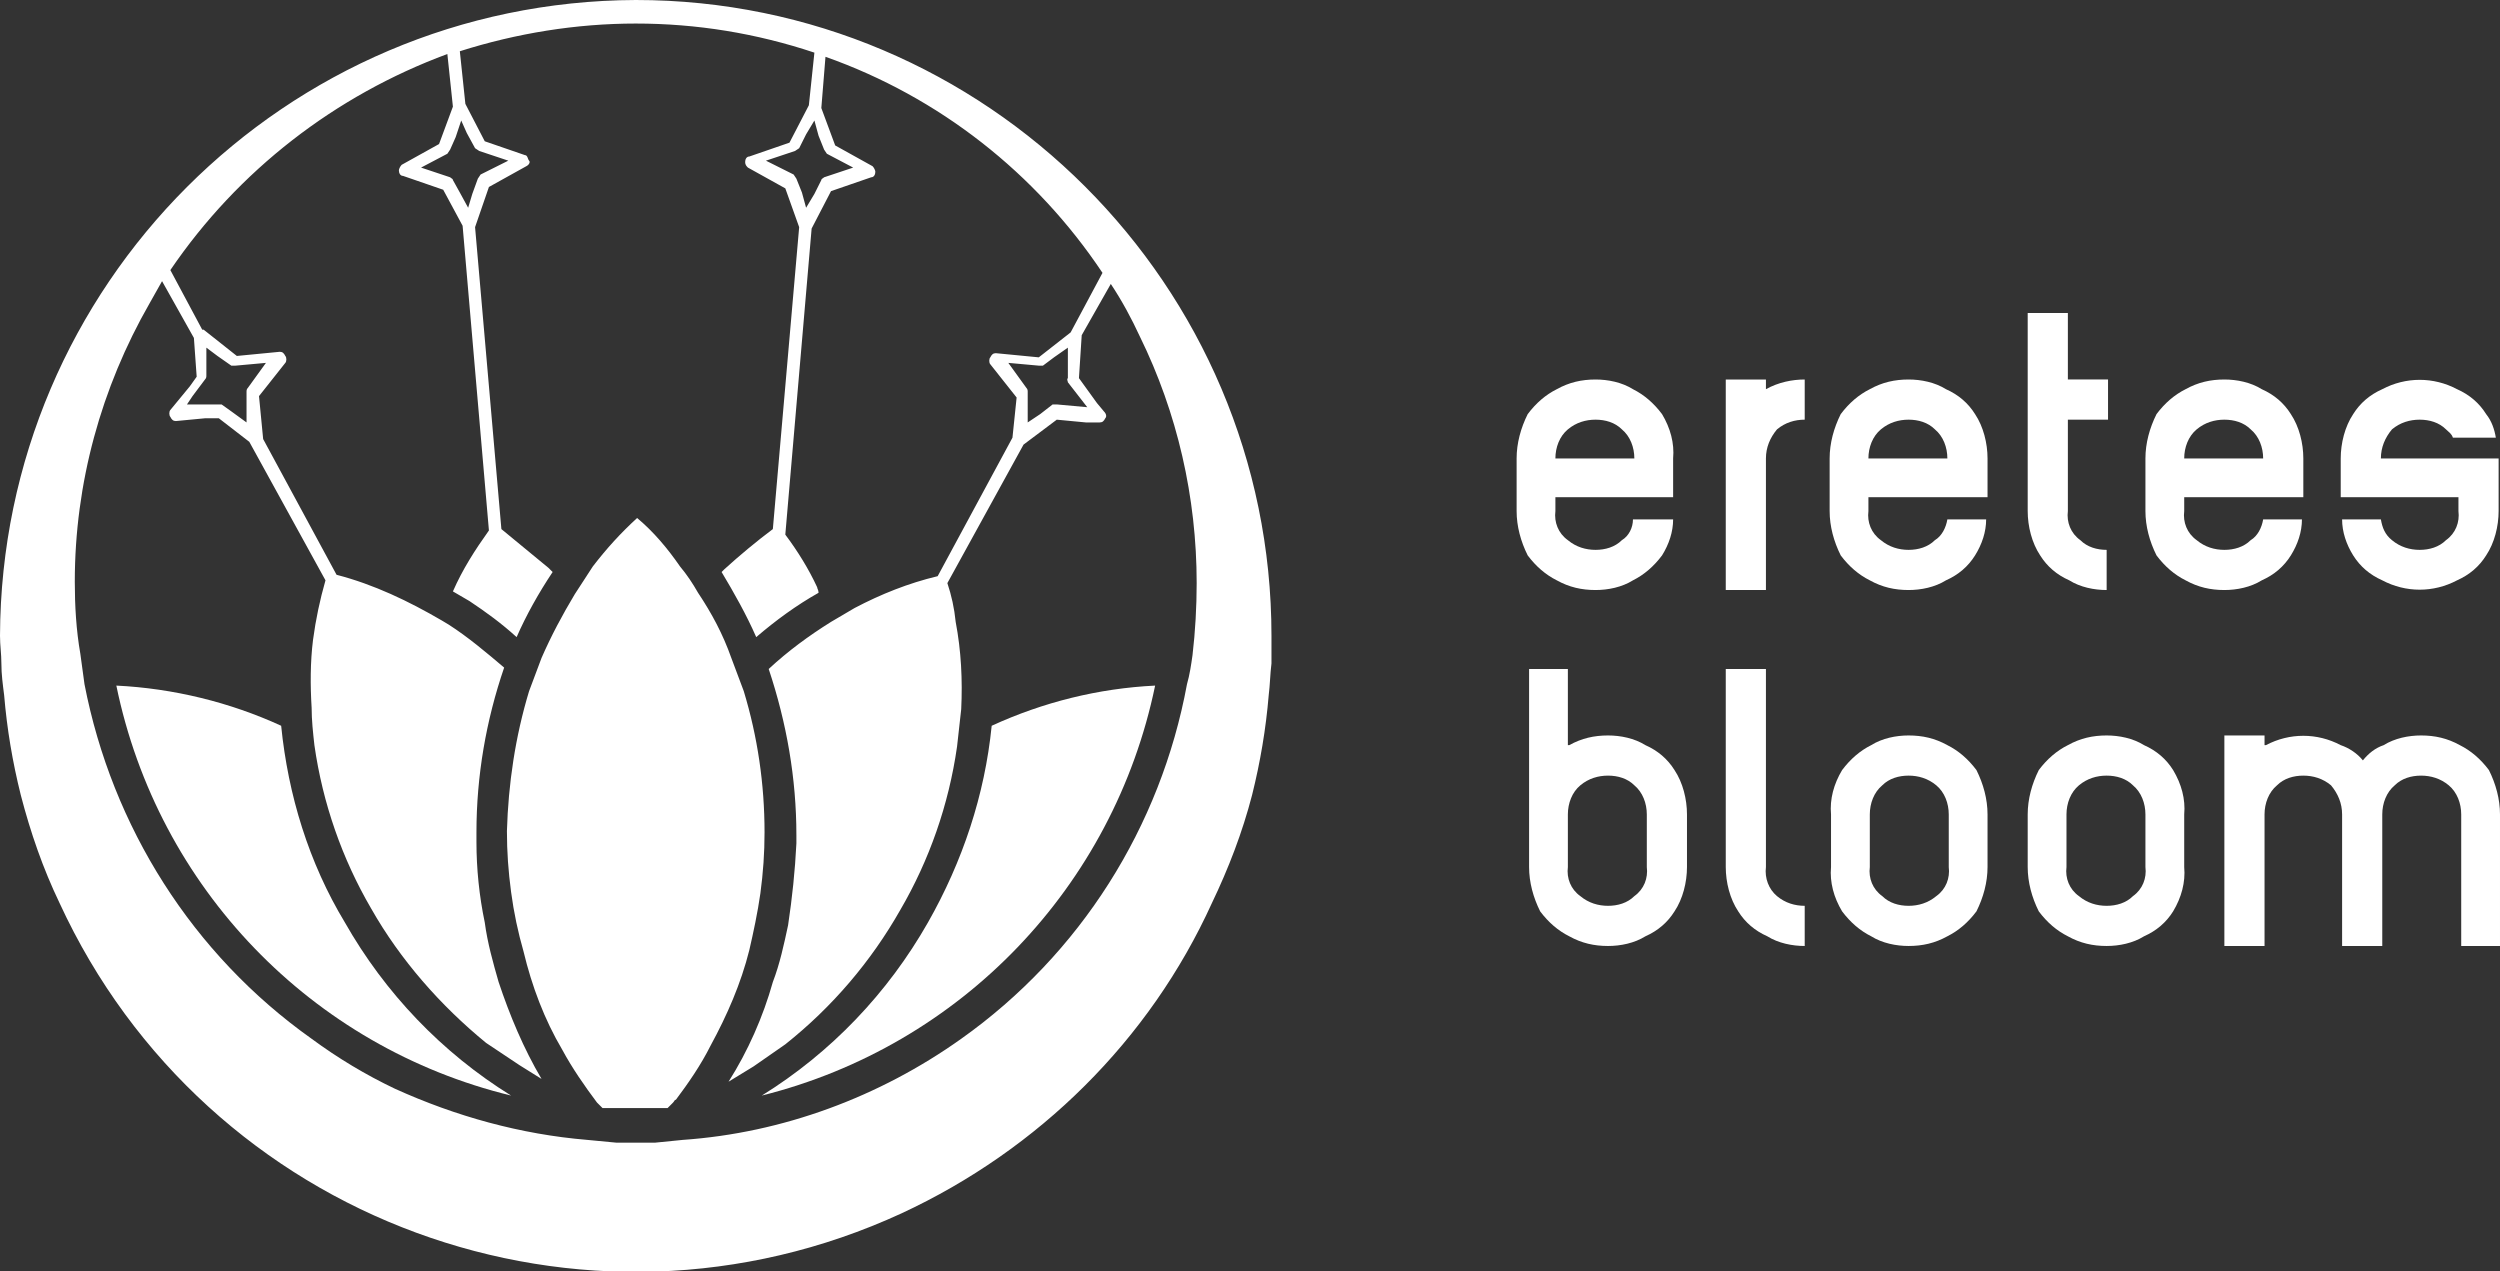
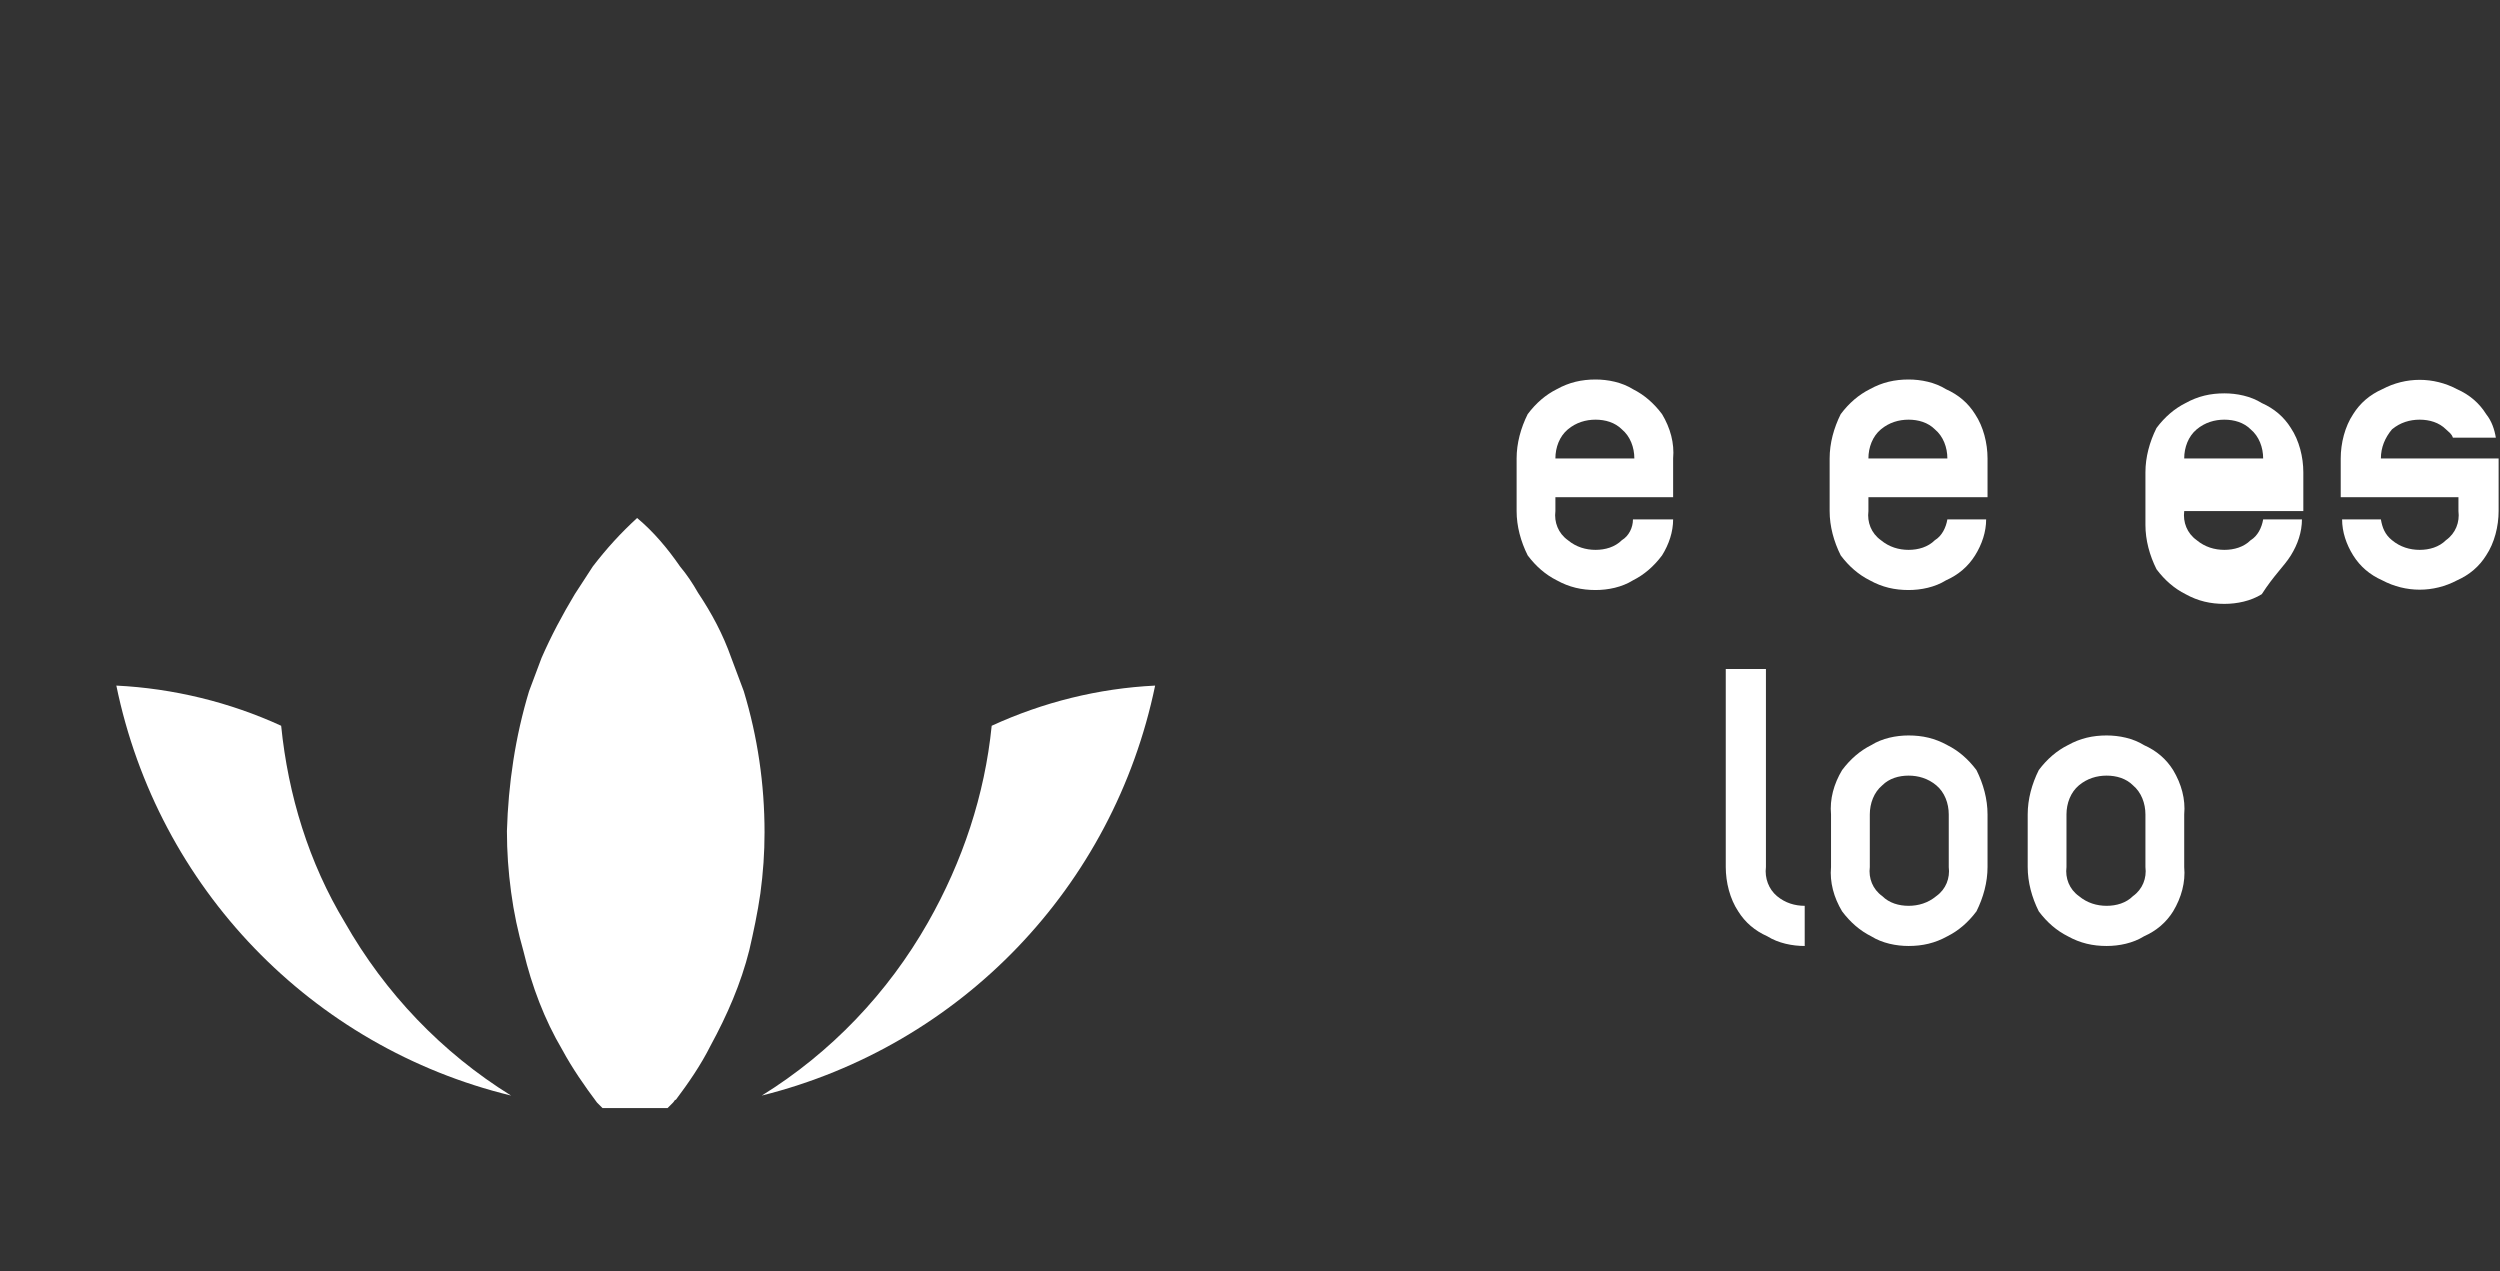
<svg xmlns="http://www.w3.org/2000/svg" version="1.1" id="圖層_1" x="0px" y="0px" viewBox="0 0 180.5 91.8" style="enable-background:new 0 0 180.5 91.8;" xml:space="preserve">
  <rect x="0" y="0" width="180.5" height="91.8" fill="#333333" stroke="none" />
  <style type="text/css">
	.st0{fill:#FFFFFF;}
</style>
  <title>Logo</title>
  <g>
    <g id="Layer_1">
      <g>
-         <path class="st0" d="M45.9,0C20.6,0.1,0.1,20.6,0,45.9c0,0.7,0.1,1.3,0.1,2c0,0.8,0.1,1.5,0.2,2.3c0.2,2.4,0.6,4.8,1.2,7.2     c0.7,2.7,1.6,5.3,2.8,7.8c10.6,23,37.8,33,60.8,22.4c9.9-4.6,17.9-12.5,22.4-22.4c1.2-2.5,2.2-5.1,2.9-7.8c0.6-2.4,1-4.8,1.2-7.2     c0.1-0.8,0.1-1.5,0.2-2.3v-2C91.8,20.6,71.2,0,45.9,0C45.9,0,45.9,0,45.9,0z M85.7,49.4C83.8,59.7,78,68.9,69.4,75     c-5.9,4.2-12.9,6.8-20.1,7.3l-2,0.2h-2.8l-2.1-0.2c-4.8-0.4-9.5-1.7-13.9-3.7c-2.1-1-4.1-2.2-6-3.6C13.9,68.9,8.1,59.7,6.1,49.4     l-0.3-2.2c-0.3-1.7-0.4-3.5-0.4-5.2c0-7.1,1.9-14,5.4-20.1l0.9-1.6l2.3,4.1l0.2,2.8l-0.5,0.7l-1.4,1.7c-0.1,0.1-0.1,0.4,0,0.5     c0.1,0.2,0.2,0.3,0.4,0.3l2.1-0.2h1l2.2,1.7l5.5,10c-0.4,1.4-0.7,2.8-0.9,4.3c-0.2,1.6-0.2,3.3-0.1,4.9c0,0.9,0.1,1.8,0.2,2.7     c0.6,4.2,2,8.2,4.1,11.8c2.1,3.7,5,7,8.3,9.7l2.4,1.6l1.6,1c-1.3-2.2-2.3-4.6-3.1-7c-0.4-1.4-0.8-2.8-1-4.3     c-0.4-1.9-0.6-3.9-0.6-5.8v-0.7c0-4.1,0.7-8.1,2-11.9c-1.3-1.1-2.6-2.2-4-3.1l-0.5-0.3c-2.4-1.4-4.9-2.6-7.6-3.3L19,31.7l0,0     l-0.3-3.1l1.9-2.4c0.1-0.1,0.1-0.4,0-0.5c-0.1-0.2-0.2-0.3-0.4-0.3l-3.1,0.3l-2.4-1.9h-0.1l-2.3-4.3c4.9-7.2,11.9-12.6,20-15.6     l0.4,3.8l-1,2.7L29,11.9c-0.1,0.1-0.2,0.3-0.2,0.4c0,0.2,0.1,0.4,0.3,0.4l2.9,1l1.4,2.6l1.9,22c-1,1.4-1.9,2.8-2.6,4.4l1.2,0.7     c1.2,0.8,2.3,1.6,3.4,2.6c0.7-1.6,1.6-3.2,2.6-4.7L39.6,41l-3.4-2.8l-1.9-21.8l1-2.9L38,12c0.2-0.1,0.3-0.3,0.2-0.4     s-0.1-0.4-0.3-0.4l-2.9-1l-1.4-2.7l0,0l-0.4-3.8c4.1-1.3,8.4-2,12.7-2c4.4,0,8.7,0.7,12.9,2.1l-0.4,3.8L57,10.3l-2.9,1     c-0.2,0-0.3,0.2-0.3,0.4c0,0.2,0.1,0.3,0.2,0.4l2.7,1.5l1,2.8l-1.9,21.8c-1.2,0.9-2.4,1.9-3.5,2.9l-0.2,0.2     c0.9,1.5,1.8,3.1,2.5,4.7c1.4-1.2,2.9-2.3,4.5-3.2c0-0.2-0.1-0.3-0.1-0.4c-0.6-1.3-1.4-2.6-2.3-3.8l1.9-22.1l1.4-2.7l2.9-1     c0.2,0,0.3-0.2,0.3-0.4c0-0.1-0.1-0.3-0.2-0.4l-2.7-1.5l-1-2.7l0.3-3.7c8.2,2.9,15.2,8.4,20,15.6L77.3,24L75,25.8l-3.1-0.3     c-0.2,0-0.3,0.1-0.4,0.3c-0.1,0.1-0.1,0.4,0,0.5l1.9,2.4l-0.3,2.9l-5.4,10c-2.1,0.5-4.1,1.3-6,2.3l-1.7,1c-1.6,1-3.1,2.1-4.5,3.4     c1.3,3.9,2,7.9,2,12v0.6c-0.1,2-0.3,3.9-0.6,5.9c-0.3,1.4-0.6,2.8-1.1,4.1c-0.7,2.5-1.8,5-3.2,7.2l1.8-1.1l2.3-1.6     c3.4-2.7,6.2-6,8.3-9.7c2.1-3.6,3.5-7.6,4.1-11.8c0.1-0.9,0.2-1.8,0.3-2.7c0.1-2.1,0-4.2-0.4-6.3c-0.1-1-0.3-1.9-0.6-2.8l5.5-10     l2.4-1.8l2.1,0.2h1c0.2,0,0.3-0.1,0.4-0.3c0.1-0.1,0.1-0.3-0.1-0.5l-0.5-0.6l-1.3-1.8l0.2-3.1l2.1-3.7c0.8,1.2,1.5,2.5,2.1,3.8     c2.7,5.5,4.1,11.6,4.1,17.8c0,1.7-0.1,3.5-0.3,5.2C86,48,85.9,48.7,85.7,49.4L85.7,49.4z M14.9,25.1l0.8,0.6l1,0.7H17l2.2-0.2     L17.9,28c-0.1,0.1-0.1,0.2-0.1,0.3v2.2l-1.1-0.8L16,29.2h-2.5l0.4-0.6l0.9-1.2c0.1-0.1,0.1-0.2,0.1-0.3v-0.9L14.9,25.1z      M32.9,9.9l0.4-1.2l0.4,0.9l0.6,1.1l0.3,0.2l2.1,0.7l-2,1l-0.2,0.3L34.1,14l-0.3,1l-0.6-1.1L32.7,13c0-0.1-0.1-0.1-0.2-0.2     l-2.1-0.7l1.9-1l0.2-0.3L32.9,9.9z M59.1,9.8l0.4,1l0.2,0.3l1.9,1l-2.1,0.7c-0.1,0.1-0.2,0.1-0.2,0.2l-0.5,1l-0.6,1l-0.3-1.1     l-0.4-1l-0.2-0.3l-2-1l2.1-0.7l0.3-0.2l0.5-1l0.6-1L59.1,9.8z M77.1,26.1v1.2c-0.1,0.1,0,0.2,0,0.3l1.4,1.8l-2.2-0.2H76l-0.9,0.7     l-0.9,0.6v-2.2c0-0.1,0-0.2-0.1-0.3l-1.3-1.8l2.2,0.2h0.3l0.8-0.6l1-0.7V26.1z" />
        <path class="st0" d="M24.9,66.6c-2.6-4.3-4.1-9.2-4.6-14.2c-3.7-1.7-7.8-2.7-11.9-2.9c3,14.6,14.1,26.1,28.5,29.6     C31.9,76,27.8,71.7,24.9,66.6z" />
        <path class="st0" d="M67,66.6c-2.9,5.1-7,9.4-12,12.5C69.4,75.5,80.4,64,83.4,49.5c-4.1,0.2-8.1,1.2-11.8,2.9     C71.1,57.4,69.5,62.2,67,66.6z" />
        <path class="st0" d="M54.9,64.5c0.2-1.5,0.3-2.9,0.3-4.4c0-3.5-0.5-6.9-1.5-10.2l-0.9-2.4c-0.6-1.7-1.4-3.2-2.4-4.7     c-0.4-0.7-0.8-1.3-1.3-1.9c-0.9-1.3-1.9-2.5-3.1-3.5c-1.2,1.1-2.2,2.2-3.2,3.5l-1.3,2c-0.9,1.5-1.7,3-2.4,4.6l-0.9,2.4     c-1,3.3-1.5,6.7-1.6,10.1c0,1.5,0.1,2.9,0.3,4.4c0.2,1.5,0.5,2.9,0.9,4.3c0.6,2.5,1.5,4.9,2.8,7.1c0.7,1.3,1.6,2.6,2.5,3.8l0,0     l0.4,0.4h4.7l0.4-0.4c0.1-0.1,0.1-0.2,0.2-0.2c0.9-1.2,1.8-2.5,2.5-3.9c1.2-2.2,2.2-4.5,2.8-6.9C54.4,67.3,54.7,65.9,54.9,64.5z" />
      </g>
      <path class="st0" d="M112.4,41.9c0.9,0.5,1.8,0.7,2.8,0.7c0.9,0,1.9-0.2,2.7-0.7c0.8-0.4,1.5-1,2.1-1.8c0.5-0.8,0.8-1.7,0.8-2.6    h-2.9c0,0.6-0.3,1.2-0.8,1.5c-0.5,0.5-1.2,0.7-1.9,0.7c-0.7,0-1.4-0.2-2-0.7c-0.7-0.5-1-1.3-0.9-2.1v-1h8.5v-2.8    c0.1-1.1-0.2-2.2-0.8-3.2c-0.6-0.8-1.3-1.4-2.1-1.8c-0.8-0.5-1.8-0.7-2.7-0.7c-1,0-1.9,0.2-2.8,0.7c-0.8,0.4-1.5,1-2.1,1.8    c-0.5,1-0.8,2.1-0.8,3.2v3.8c0,1.1,0.3,2.2,0.8,3.2C110.9,40.9,111.6,41.5,112.4,41.9z M113.2,31c0.6-0.5,1.3-0.7,2-0.7    c0.7,0,1.4,0.2,1.9,0.7c0.6,0.5,0.9,1.3,0.9,2.1h-5.7C112.3,32.3,112.6,31.5,113.2,31L113.2,31z" />
-       <path class="st0" d="M127.5,28.1v-0.7h-2.9v15.2h2.9v-9.5c0-0.8,0.3-1.5,0.8-2.1c0.6-0.5,1.3-0.7,2-0.7v-2.9    C129.4,27.4,128.4,27.6,127.5,28.1L127.5,28.1z" />
      <path class="st0" d="M135,41.9c0.9,0.5,1.8,0.7,2.8,0.7c0.9,0,1.9-0.2,2.7-0.7c0.9-0.4,1.6-1,2.1-1.8c0.5-0.8,0.8-1.7,0.8-2.6    h-2.8c-0.1,0.6-0.4,1.2-0.9,1.5c-0.5,0.5-1.2,0.7-1.9,0.7c-0.7,0-1.4-0.2-2-0.7c-0.7-0.5-1-1.3-0.9-2.1v-1h8.6v-2.8    c0-1.1-0.3-2.3-0.9-3.2c-0.5-0.8-1.2-1.4-2.1-1.8c-0.8-0.5-1.8-0.7-2.7-0.7c-1,0-1.9,0.2-2.8,0.7c-0.8,0.4-1.5,1-2.1,1.8    c-0.5,1-0.8,2.1-0.8,3.2v3.8c0,1.1,0.3,2.2,0.8,3.2C133.5,40.9,134.2,41.5,135,41.9z M135.8,31c0.6-0.5,1.3-0.7,2-0.7    c0.7,0,1.4,0.2,1.9,0.7c0.6,0.5,0.9,1.3,0.9,2.1h-5.7C134.9,32.3,135.2,31.5,135.8,31L135.8,31z" />
-       <path class="st0" d="M149.4,41.9c0.8,0.5,1.8,0.7,2.7,0.7v-2.9c-0.7,0-1.4-0.2-1.9-0.7c-0.7-0.5-1-1.3-0.9-2.1v-6.6h2.9v-2.9h-2.9    v-4.8h-2.9v14.3c0,1.1,0.3,2.3,0.9,3.2C147.8,40.9,148.5,41.5,149.4,41.9z" />
-       <path class="st0" d="M165.4,40.1c0.5-0.8,0.8-1.7,0.8-2.6h-2.8c-0.1,0.6-0.4,1.2-0.9,1.5c-0.5,0.5-1.2,0.7-1.9,0.7    c-0.7,0-1.4-0.2-2-0.7c-0.7-0.5-1-1.3-0.9-2.1v-1h8.6v-2.8c0-1.1-0.3-2.3-0.9-3.2c-0.5-0.8-1.2-1.4-2.1-1.8    c-0.8-0.5-1.8-0.7-2.7-0.7c-1,0-1.9,0.2-2.8,0.7c-0.8,0.4-1.5,1-2.1,1.8c-0.5,1-0.8,2.1-0.8,3.2v3.8c0,1.1,0.3,2.2,0.8,3.2    c0.6,0.8,1.3,1.4,2.1,1.8c0.9,0.5,1.8,0.7,2.8,0.7c0.9,0,1.9-0.2,2.7-0.7C164.2,41.5,164.9,40.9,165.4,40.1z M158.6,31    c0.6-0.5,1.3-0.7,2-0.7c0.7,0,1.4,0.2,1.9,0.7c0.6,0.5,0.9,1.3,0.9,2.1h-5.7C157.7,32.3,158,31.5,158.6,31z" />
-       <path class="st0" d="M118.8,53.8c-0.8-0.5-1.8-0.7-2.7-0.7c-1,0-1.9,0.2-2.8,0.7h-0.1v-5.5h-2.8v14.3c0,1.1,0.3,2.2,0.8,3.2    c0.6,0.8,1.3,1.4,2.1,1.8c0.9,0.5,1.8,0.7,2.8,0.7c0.9,0,1.9-0.2,2.7-0.7c0.9-0.4,1.6-1,2.1-1.8c0.6-0.9,0.9-2.1,0.9-3.2v-3.8    c0-1.1-0.3-2.3-0.9-3.2C120.4,54.8,119.7,54.2,118.8,53.8z M118.9,62.6c0.1,0.8-0.2,1.6-0.9,2.1c-0.5,0.5-1.2,0.7-1.9,0.7    c-0.7,0-1.4-0.2-2-0.7c-0.7-0.5-1-1.3-0.9-2.1v-3.8c0-0.8,0.3-1.6,0.9-2.1c0.6-0.5,1.3-0.7,2-0.7c0.7,0,1.4,0.2,1.9,0.7    c0.6,0.5,0.9,1.3,0.9,2.1V62.6z" />
+       <path class="st0" d="M165.4,40.1c0.5-0.8,0.8-1.7,0.8-2.6h-2.8c-0.1,0.6-0.4,1.2-0.9,1.5c-0.5,0.5-1.2,0.7-1.9,0.7    c-0.7,0-1.4-0.2-2-0.7c-0.7-0.5-1-1.3-0.9-2.1h8.6v-2.8c0-1.1-0.3-2.3-0.9-3.2c-0.5-0.8-1.2-1.4-2.1-1.8    c-0.8-0.5-1.8-0.7-2.7-0.7c-1,0-1.9,0.2-2.8,0.7c-0.8,0.4-1.5,1-2.1,1.8c-0.5,1-0.8,2.1-0.8,3.2v3.8c0,1.1,0.3,2.2,0.8,3.2    c0.6,0.8,1.3,1.4,2.1,1.8c0.9,0.5,1.8,0.7,2.8,0.7c0.9,0,1.9-0.2,2.7-0.7C164.2,41.5,164.9,40.9,165.4,40.1z M158.6,31    c0.6-0.5,1.3-0.7,2-0.7c0.7,0,1.4,0.2,1.9,0.7c0.6,0.5,0.9,1.3,0.9,2.1h-5.7C157.7,32.3,158,31.5,158.6,31z" />
      <path class="st0" d="M127.5,62.6V48.3h-2.9v14.3c0,1.1,0.3,2.3,0.9,3.2c0.5,0.8,1.2,1.4,2.1,1.8c0.8,0.5,1.8,0.7,2.7,0.7v-2.9    c-0.7,0-1.4-0.2-2-0.7C127.7,64.2,127.4,63.4,127.5,62.6z" />
      <path class="st0" d="M140.6,53.8c-0.9-0.5-1.8-0.7-2.8-0.7c-0.9,0-1.9,0.2-2.7,0.7c-0.8,0.4-1.5,1-2.1,1.8c-0.6,1-0.9,2.1-0.8,3.2    v3.8c-0.1,1.1,0.2,2.2,0.8,3.2c0.6,0.8,1.3,1.4,2.1,1.8c0.8,0.5,1.8,0.7,2.7,0.7c1,0,1.9-0.2,2.8-0.7c0.8-0.4,1.5-1,2.1-1.8    c0.5-1,0.8-2.1,0.8-3.2v-3.8c0-1.1-0.3-2.2-0.8-3.2C142.1,54.8,141.4,54.2,140.6,53.8z M139.8,64.7c-0.6,0.5-1.3,0.7-2,0.7    c-0.7,0-1.4-0.2-1.9-0.7c-0.7-0.5-1-1.3-0.9-2.1v-3.8c0-0.8,0.3-1.6,0.9-2.1c0.5-0.5,1.2-0.7,1.9-0.7c0.7,0,1.4,0.2,2,0.7    c0.6,0.5,0.9,1.3,0.9,2.1v3.8C140.8,63.4,140.5,64.2,139.8,64.7L139.8,64.7z" />
      <path class="st0" d="M154.8,53.8c-0.8-0.5-1.8-0.7-2.7-0.7c-1,0-1.9,0.2-2.8,0.7c-0.8,0.4-1.5,1-2.1,1.8c-0.5,1-0.8,2.1-0.8,3.2    v3.8c0,1.1,0.3,2.2,0.8,3.2c0.6,0.8,1.3,1.4,2.1,1.8c0.9,0.5,1.8,0.7,2.8,0.7c0.9,0,1.9-0.2,2.7-0.7c0.9-0.4,1.6-1,2.1-1.8    c0.6-1,0.9-2.1,0.8-3.2v-3.8c0.1-1.1-0.2-2.2-0.8-3.2C156.4,54.8,155.7,54.2,154.8,53.8z M154,64.7c-0.5,0.5-1.2,0.7-1.9,0.7    c-0.7,0-1.4-0.2-2-0.7c-0.7-0.5-1-1.3-0.9-2.1v-3.8c0-0.8,0.3-1.6,0.9-2.1c0.6-0.5,1.3-0.7,2-0.7c0.7,0,1.4,0.2,1.9,0.7    c0.6,0.5,0.9,1.3,0.9,2.1v3.8C155,63.4,154.7,64.2,154,64.7z" />
-       <path class="st0" d="M179.7,55.6c-0.6-0.8-1.3-1.4-2.1-1.8c-0.9-0.5-1.8-0.7-2.8-0.7c-0.9,0-1.9,0.2-2.7,0.7    c-0.6,0.2-1.1,0.6-1.5,1.1c-0.4-0.5-1-0.9-1.6-1.1c-1.7-0.9-3.7-0.9-5.4,0h-0.1v-0.7h-2.9v15.2h2.9v-9.5c0-0.8,0.3-1.6,0.9-2.1    c0.5-0.5,1.2-0.7,1.9-0.7c0.7,0,1.4,0.2,2,0.7c0.5,0.6,0.8,1.3,0.8,2.1v9.5h2.9v-9.5c0-0.8,0.3-1.6,0.9-2.1    c0.5-0.5,1.2-0.7,1.9-0.7c0.7,0,1.4,0.2,2,0.7c0.6,0.5,0.9,1.3,0.9,2.1v9.5h2.8v-9.5C180.5,57.7,180.2,56.6,179.7,55.6z" />
      <path class="st0" d="M177.5,36.9c0.1,0.8-0.2,1.6-0.9,2.1c-0.5,0.5-1.2,0.7-1.9,0.7c-0.7,0-1.4-0.2-2-0.7    c-0.5-0.4-0.7-0.9-0.8-1.5h-2.8c0,0.9,0.3,1.8,0.8,2.6c0.5,0.8,1.2,1.4,2.1,1.8c1.7,0.9,3.7,0.9,5.4,0c0.9-0.4,1.6-1,2.1-1.8    c0.6-0.9,0.9-2.1,0.9-3.2v-3.8h-8.5c0-0.8,0.3-1.5,0.8-2.1c0.6-0.5,1.3-0.7,2-0.7c0.7,0,1.4,0.2,1.9,0.7c0.2,0.2,0.4,0.3,0.5,0.6    h3.1c-0.1-0.6-0.3-1.2-0.7-1.7c-0.5-0.8-1.2-1.4-2.1-1.8c-1.7-0.9-3.7-0.9-5.4,0c-0.9,0.4-1.6,1-2.1,1.8c-0.6,0.9-0.9,2.1-0.9,3.2    v2.8h8.5V36.9z" />
    </g>
  </g>
</svg>